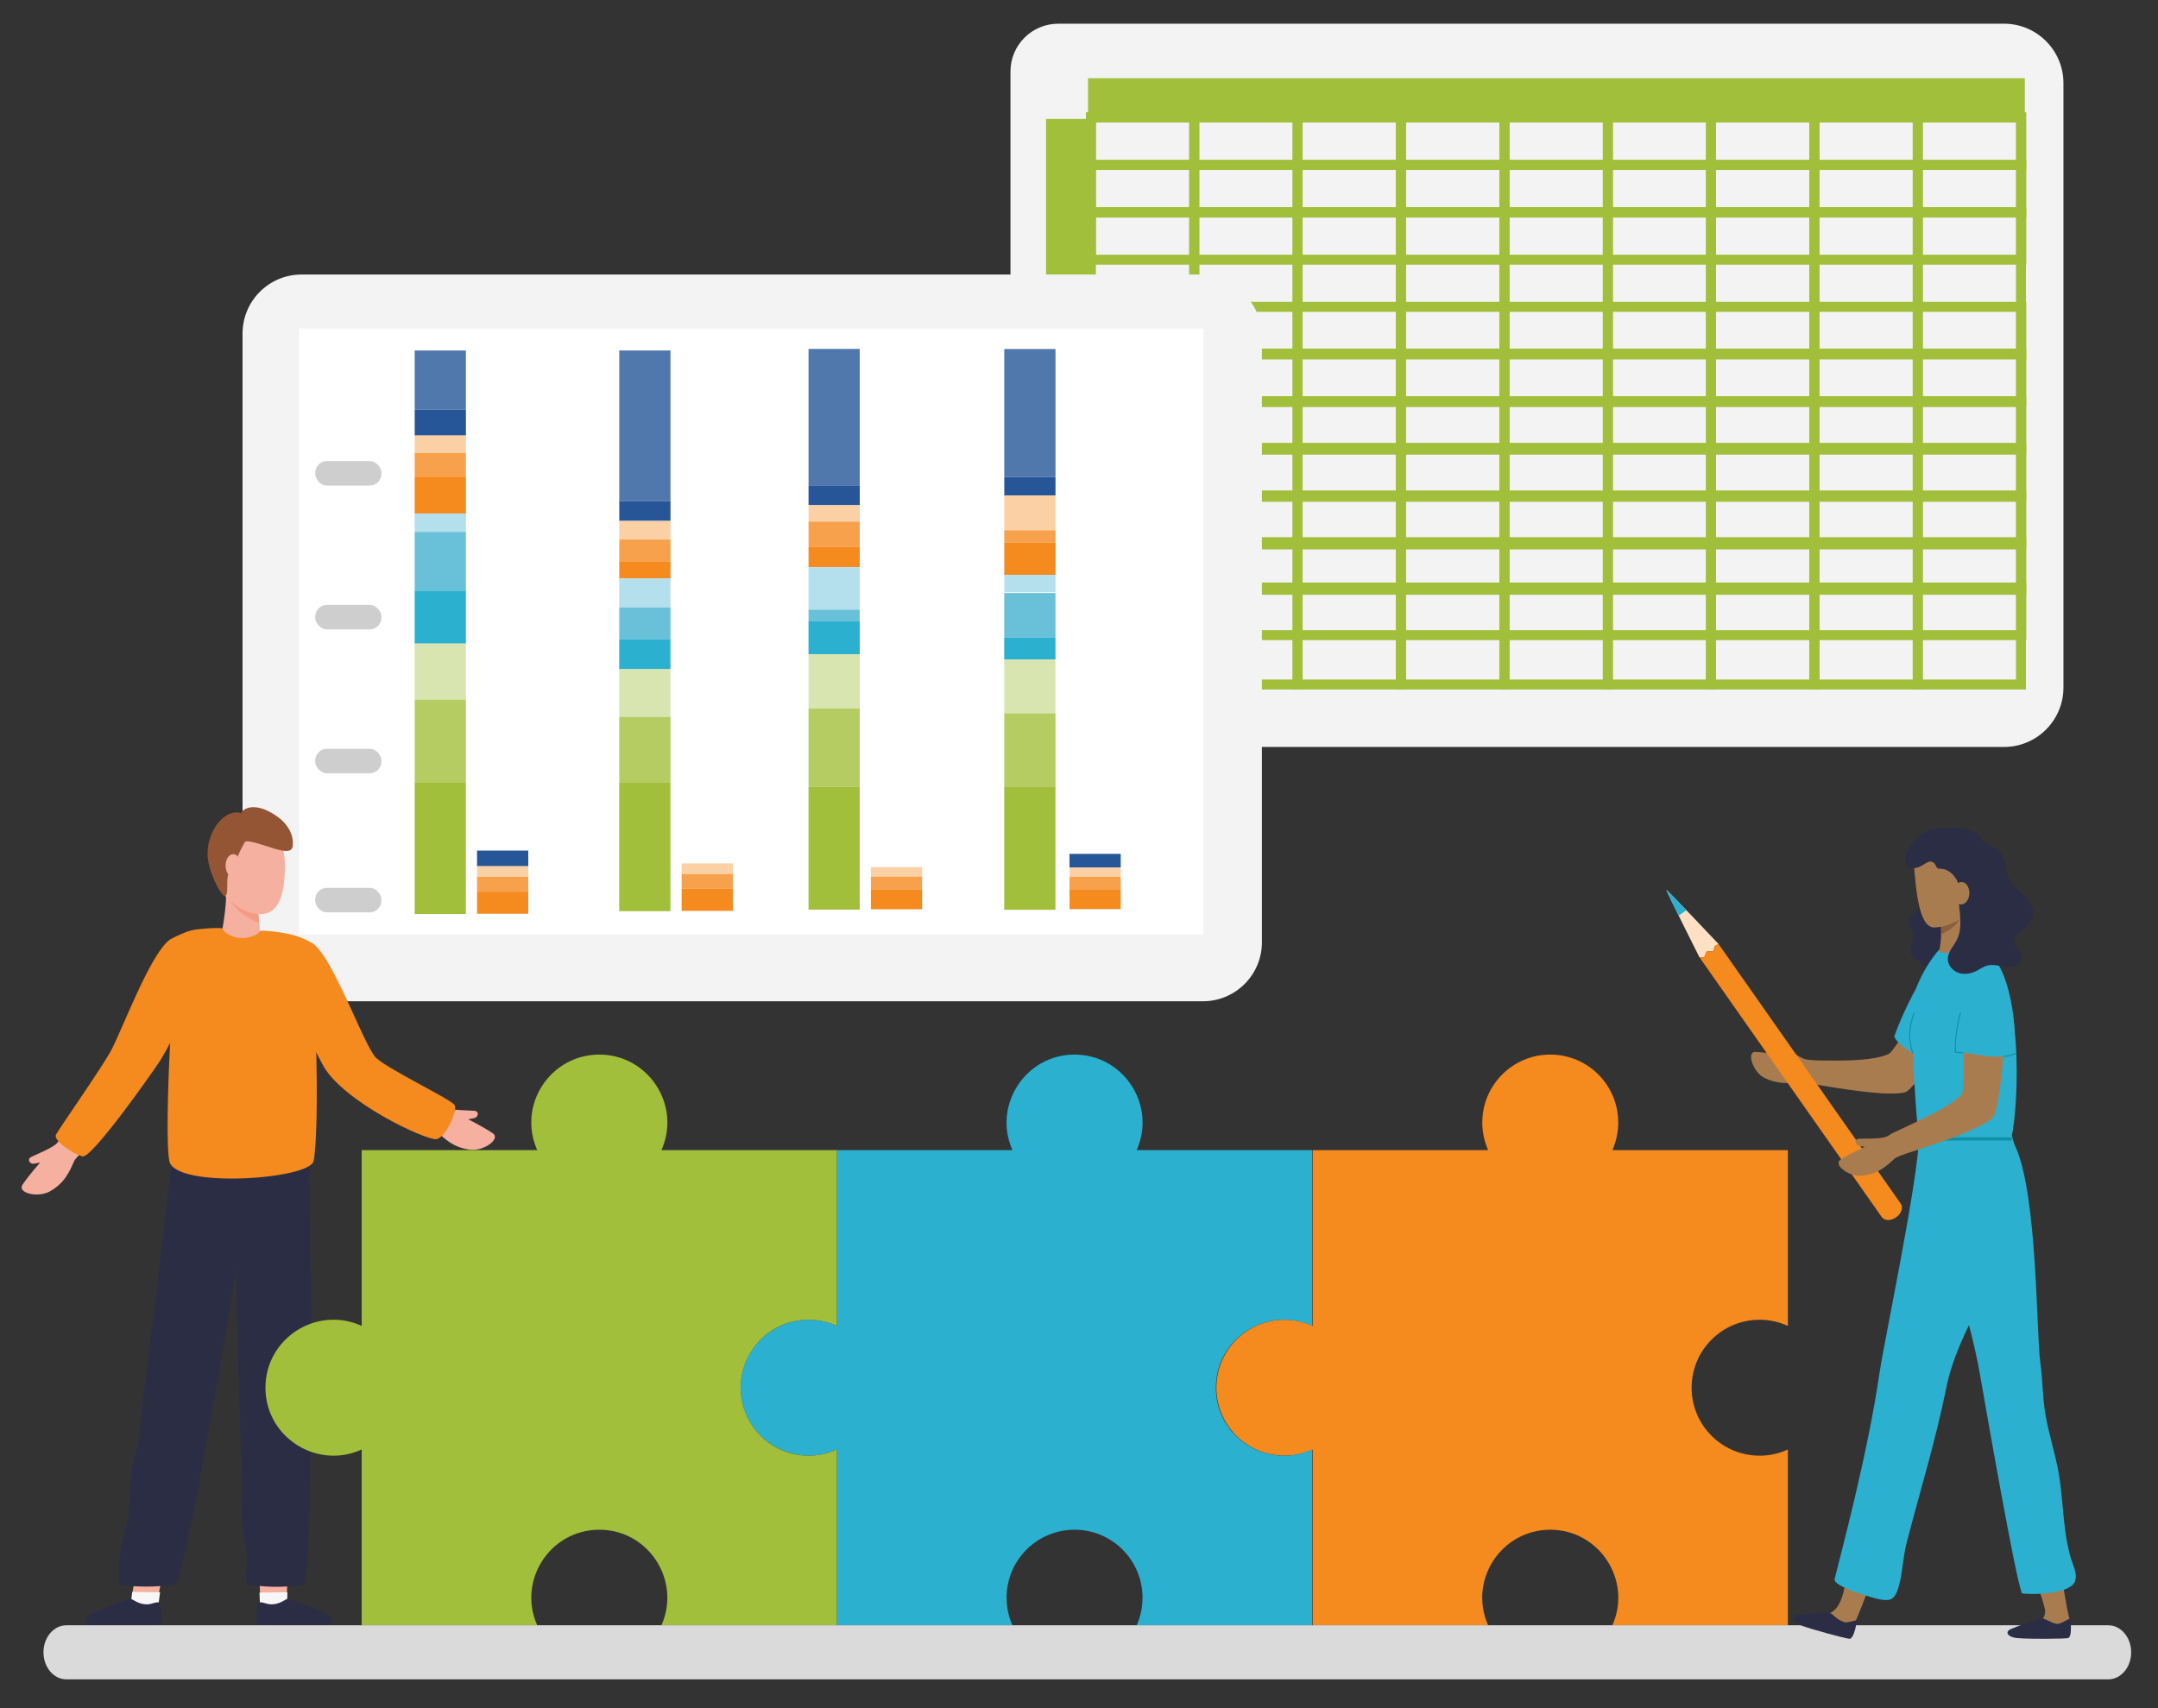
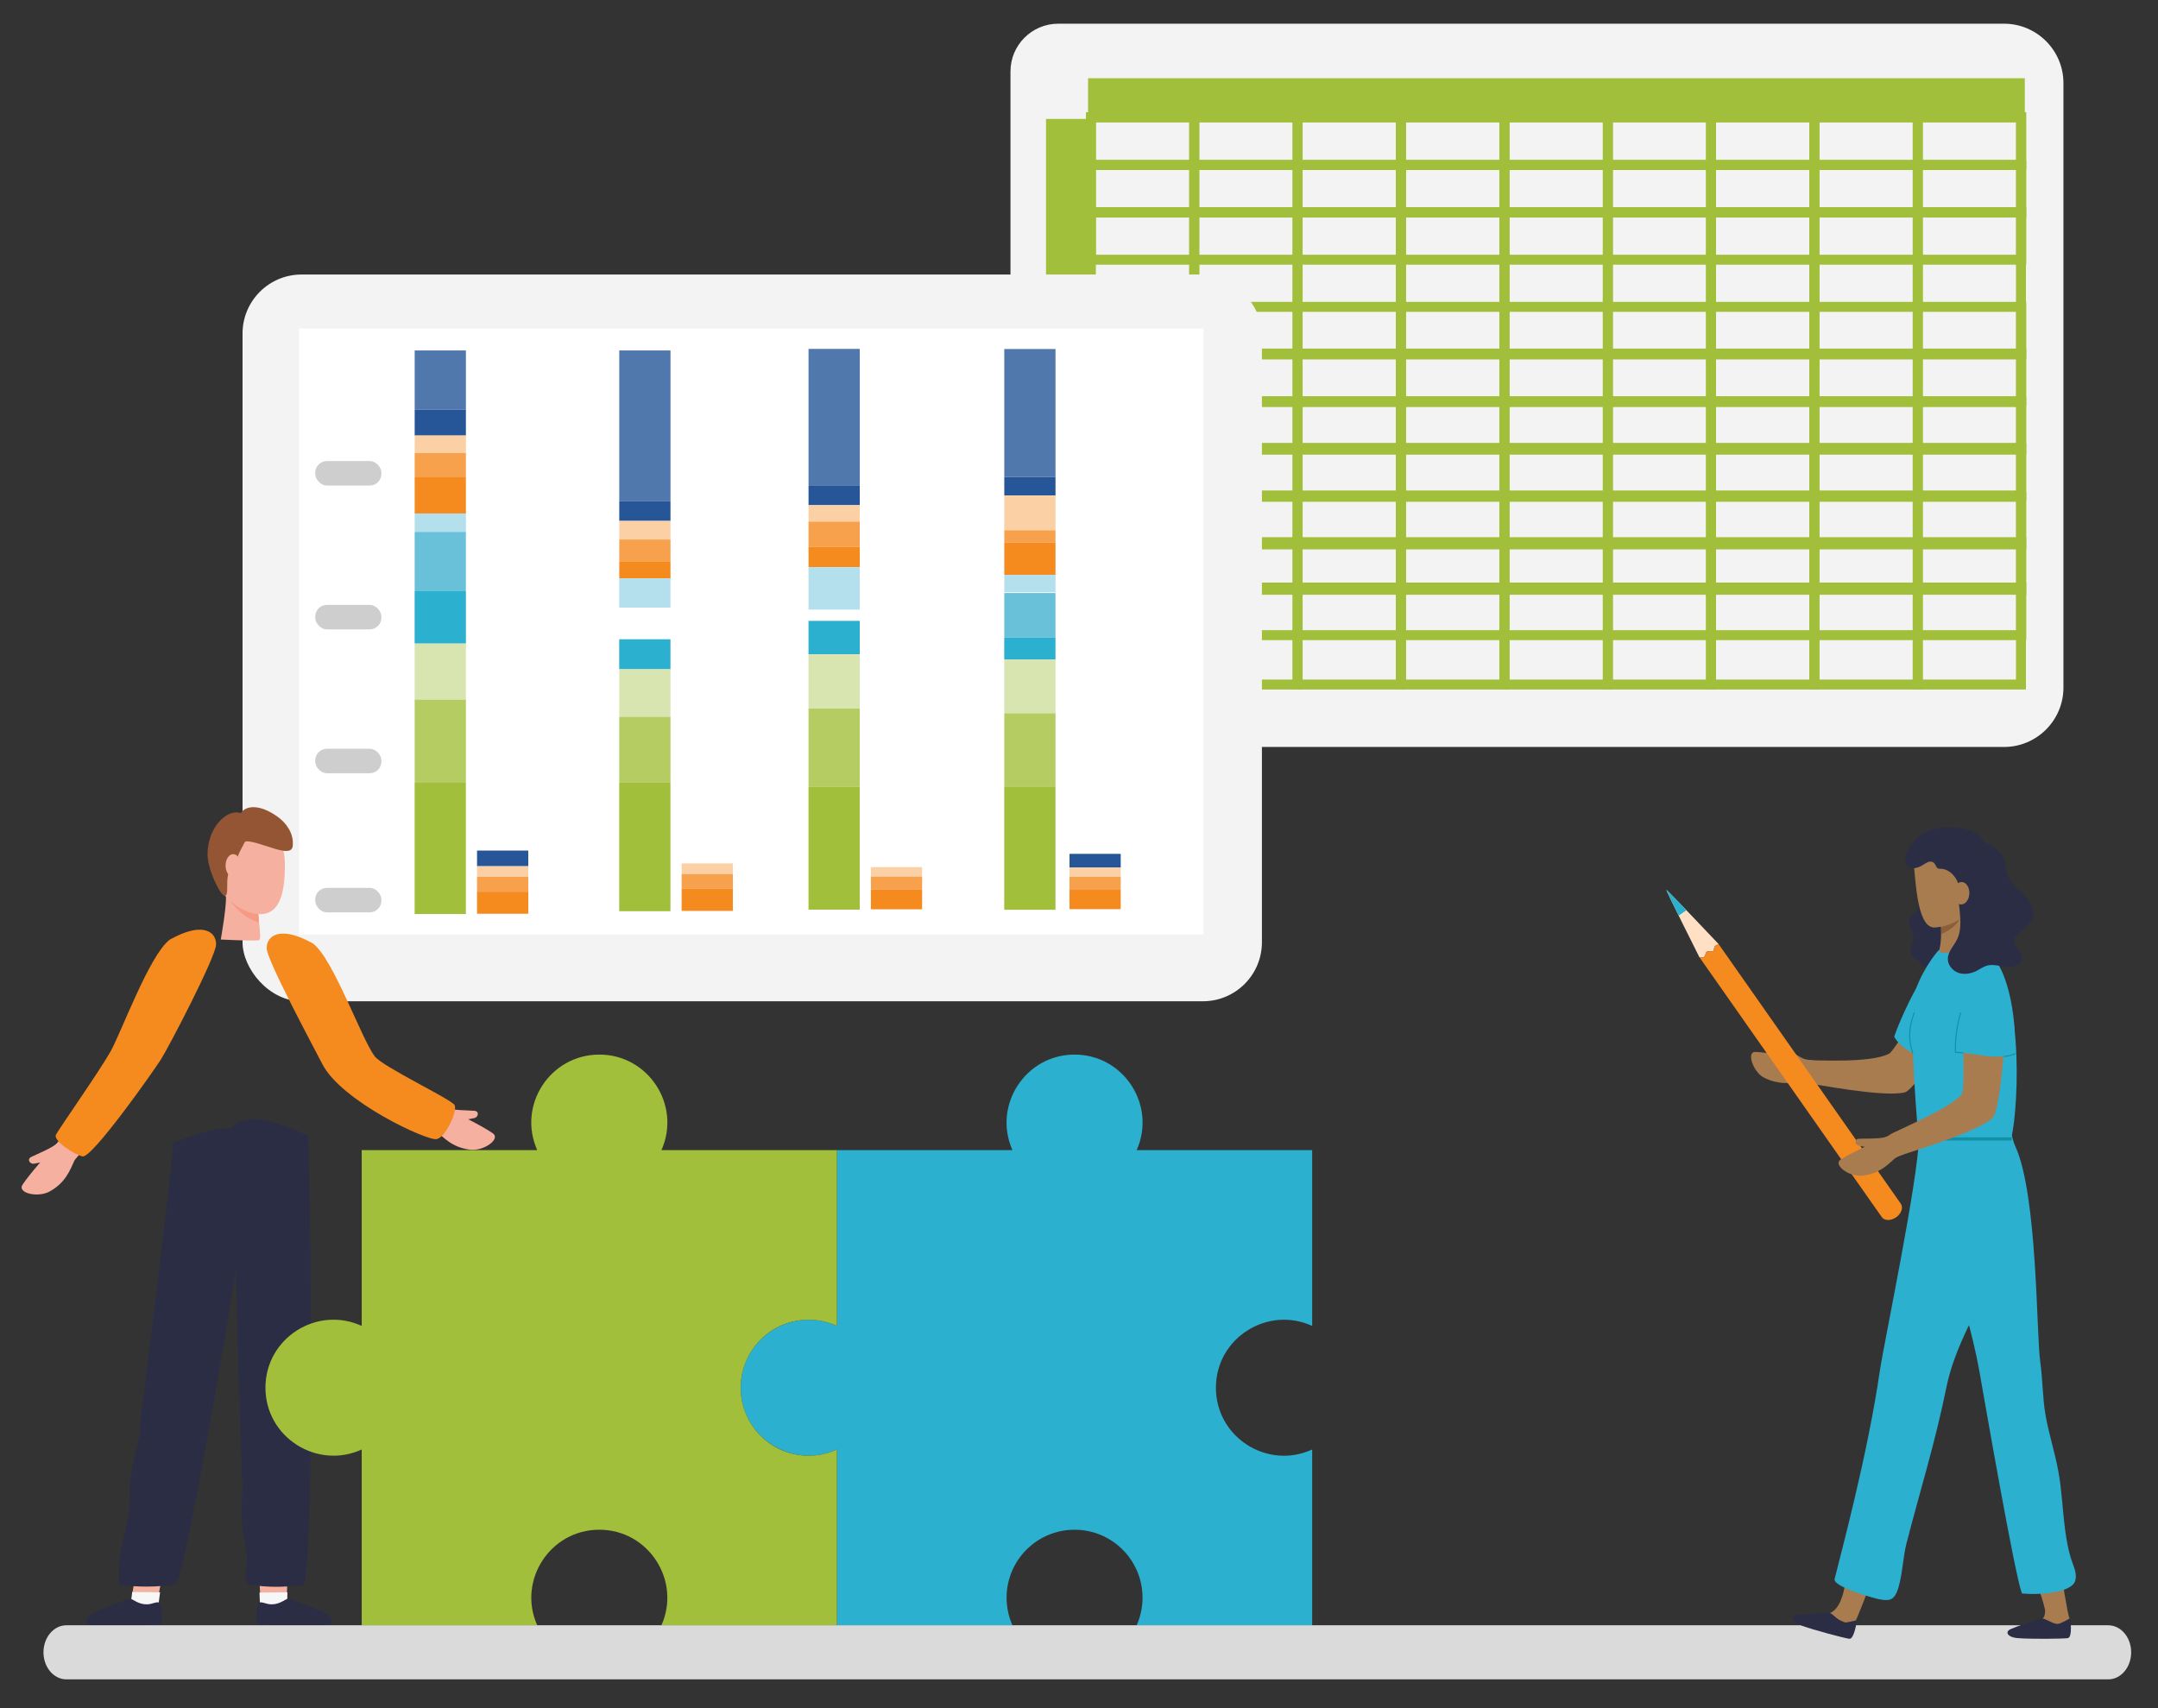
<svg xmlns="http://www.w3.org/2000/svg" id="Layer_1" viewBox="0 0 432.99 342.825">
  <rect x="0" y="0" width="432.99" height="342.825" fill="#333333" stroke="none" />
  <defs>
    <style>.cls-1{fill:#f5b09f;}.cls-2{fill:#f7a14c;}.cls-3{fill:#265698;}.cls-4{fill:#fbd0a5;}.cls-5{fill:#8b5e3c;}.cls-6,.cls-7{stroke:#a1bf3b;stroke-miterlimit:10;stroke-width:2px;}.cls-6,.cls-8{fill:#f3f3f3;}.cls-9{fill:#ffe0c4;}.cls-10{fill:#cecece;}.cls-11{fill:#2bb0cf;}.cls-12{fill:#2bb0cf;}.cls-13{fill:#b4cc62;}.cls-7{fill:none;}.cls-14{fill:#a1bf3b;}.cls-15{fill:#dadada;}.cls-16{fill:#a1bf3b;}.cls-17{fill:#f58a1f;}.cls-18{fill:#fff;}.cls-19{fill:#b4dfec;}.cls-20{fill:#0f90a5;}.cls-21{fill:#0f90a5;}.cls-22{fill:#5178ad;}.cls-23{fill:#2b2d45;}.cls-24{fill:#f58a1f;}.cls-25{fill:#69c0d9;}.cls-26{fill:#f7f7f7;}.cls-27{fill:#a97c50;}.cls-28{fill:#f59b84;}.cls-29{fill:#935533;}.cls-30{fill:#d9e5b1;}</style>
  </defs>
  <path class="cls-8" d="M212.333,4.756h189.756c6.584,0,11.929,5.345,11.929,11.929v121.285c0,6.584-5.345,11.929-11.929,11.929h-187.414c-6.584,0-11.929-5.345-11.929-11.929V14.343c0-5.291,4.296-9.587,9.587-9.587Z" />
  <rect class="cls-7" x="218.881" y="23.551" width="20.707" height="113.816" />
  <rect class="cls-7" x="239.65" y="23.551" width="20.707" height="113.816" />
  <rect class="cls-7" x="260.357" y="23.551" width="20.707" height="113.816" />
  <rect class="cls-6" x="281.126" y="23.551" width="20.707" height="113.816" />
  <rect class="cls-7" x="301.896" y="23.551" width="20.707" height="113.816" />
  <rect class="cls-7" x="322.602" y="23.551" width="20.707" height="113.816" />
  <rect class="cls-7" x="343.309" y="23.551" width="20.707" height="113.816" />
  <rect class="cls-7" x="364.079" y="23.551" width="20.707" height="113.816" />
  <rect class="cls-7" x="384.785" y="23.551" width="20.707" height="113.816" />
  <rect class="cls-14" x="218.314" y="15.696" width="187.953" height="8.659" />
  <rect class="cls-7" x="218.881" y="23.551" width="186.674" height="9.552" />
  <rect class="cls-7" x="218.881" y="33.103" width="186.674" height="9.552" />
  <rect class="cls-7" x="218.881" y="42.565" width="186.674" height="9.552" />
  <rect class="cls-7" x="218.881" y="117.907" width="186.674" height="9.552" />
  <rect class="cls-7" x="218.881" y="61.579" width="186.674" height="9.552" />
  <rect class="cls-7" x="218.881" y="70.952" width="186.674" height="9.552" />
  <rect class="cls-7" x="218.881" y="80.683" width="186.674" height="9.552" />
  <rect class="cls-7" x="218.881" y="89.877" width="186.674" height="9.552" />
  <rect class="cls-7" x="218.881" y="99.697" width="186.674" height="9.552" />
  <rect class="cls-7" x="218.881" y="108.802" width="186.674" height="9.552" />
  <rect class="cls-14" x="209.881" y="23.864" width="8.434" height="114.476" />
  <rect class="cls-8" x="48.666" y="55.089" width="204.53" height="145.839" rx="11.844" ry="11.844" />
  <g id="Integrated_Reporting">
    <rect class="cls-18" x="60.004" y="65.919" width="181.458" height="121.609" />
    <rect class="cls-22" x="83.203" y="70.326" width="10.278" height="11.904" />
    <rect class="cls-3" x="83.203" y="82.23" width="10.278" height="5.17" />
    <rect class="cls-4" x="83.203" y="87.399" width="10.278" height="3.487" />
    <rect class="cls-2" x="83.203" y="90.887" width="10.278" height="4.888" />
    <rect class="cls-17" x="83.203" y="95.775" width="10.278" height="7.271" />
    <rect class="cls-19" x="83.203" y="103.046" width="10.278" height="3.687" />
    <rect class="cls-25" x="83.203" y="106.733" width="10.273" height="11.791" />
    <rect class="cls-11" x="83.197" y="118.529" width="10.283" height="10.625" />
    <rect class="cls-30" x="83.197" y="129.149" width="10.283" height="11.229" />
    <rect class="cls-10" x="63.246" y="150.257" width="13.284" height="4.914" rx="2.347" ry="2.347" />
    <rect class="cls-10" x="63.246" y="121.387" width="13.284" height="4.914" rx="2.347" ry="2.347" />
    <rect class="cls-10" x="63.246" y="92.523" width="13.284" height="4.914" rx="2.347" ry="2.347" />
    <rect class="cls-13" x="83.203" y="140.383" width="10.278" height="16.705" />
    <rect class="cls-10" x="63.246" y="178.175" width="13.284" height="4.914" rx="2.347" ry="2.347" />
    <rect class="cls-14" x="83.197" y="157.088" width="10.278" height="26.338" />
    <rect class="cls-3" x="95.715" y="170.689" width="10.278" height="3.145" />
    <rect class="cls-4" x="95.715" y="173.834" width="10.278" height="2.122" />
    <rect class="cls-2" x="95.715" y="175.956" width="10.278" height="2.976" />
    <rect class="cls-17" x="95.715" y="178.937" width="10.278" height="4.428" />
    <rect class="cls-22" x="124.252" y="70.326" width="10.278" height="30.199" />
    <rect class="cls-3" x="124.252" y="100.525" width="10.278" height="4.014" />
    <rect class="cls-4" x="124.252" y="104.539" width="10.278" height="3.728" />
    <rect class="cls-2" x="124.252" y="108.267" width="10.278" height="4.362" />
    <rect class="cls-17" x="124.252" y="112.628" width="10.278" height="3.451" />
    <rect class="cls-19" x="124.252" y="116.08" width="10.278" height="5.855" />
-     <rect class="cls-25" x="124.252" y="121.934" width="10.273" height="6.356" />
    <rect class="cls-11" x="124.242" y="128.285" width="10.283" height="6.018" />
    <rect class="cls-30" x="124.242" y="134.303" width="10.283" height="9.541" />
    <rect class="cls-13" x="124.252" y="143.845" width="10.278" height="13.238" />
    <rect class="cls-14" x="124.242" y="157.088" width="10.278" height="25.766" />
    <rect class="cls-4" x="136.764" y="173.266" width="10.278" height="2.122" />
    <rect class="cls-2" x="136.764" y="175.388" width="10.278" height="2.976" />
    <rect class="cls-17" x="136.764" y="178.364" width="10.278" height="4.428" />
    <rect class="cls-22" x="162.228" y="70.014" width="10.278" height="27.484" />
    <rect class="cls-3" x="162.228" y="97.498" width="10.278" height="3.881" />
    <rect class="cls-4" x="162.228" y="101.379" width="10.278" height="3.288" />
    <rect class="cls-2" x="162.228" y="104.667" width="10.278" height="5.113" />
    <rect class="cls-17" x="162.228" y="109.78" width="10.278" height="4.055" />
    <rect class="cls-19" x="162.228" y="113.835" width="10.278" height="8.503" />
-     <rect class="cls-25" x="162.228" y="122.338" width="10.273" height="2.255" />
    <rect class="cls-11" x="162.223" y="124.593" width="10.283" height="6.703" />
    <rect class="cls-30" x="162.223" y="131.297" width="10.283" height="10.886" />
    <rect class="cls-13" x="162.228" y="142.183" width="10.278" height="15.733" />
    <rect class="cls-14" x="162.223" y="157.911" width="10.278" height="24.631" />
    <rect class="cls-4" x="174.74" y="174.013" width="10.278" height="1.887" />
    <rect class="cls-2" x="174.74" y="175.9" width="10.278" height="2.644" />
    <rect class="cls-17" x="174.74" y="178.543" width="10.278" height="3.932" />
    <rect class="cls-22" x="201.503" y="70.04" width="10.278" height="25.674" />
    <rect class="cls-3" x="201.503" y="95.714" width="10.278" height="3.722" />
    <rect class="cls-4" x="201.503" y="99.441" width="10.278" height="6.964" />
    <rect class="cls-2" x="201.503" y="106.405" width="10.278" height="2.49" />
    <rect class="cls-17" x="201.503" y="108.89" width="10.278" height="6.468" />
    <rect class="cls-19" x="201.503" y="115.359" width="10.278" height="3.503" />
    <rect class="cls-25" x="201.503" y="119.004" width="10.273" height="8.964" />
    <rect class="cls-11" x="201.493" y="127.973" width="10.283" height="4.397" />
    <rect class="cls-30" x="201.493" y="132.37" width="10.283" height="10.758" />
    <rect class="cls-13" x="201.503" y="143.129" width="10.278" height="14.813" />
    <rect class="cls-14" x="201.493" y="157.937" width="10.278" height="24.631" />
    <rect class="cls-3" x="214.588" y="171.349" width="10.278" height="2.756" />
    <rect class="cls-4" x="214.588" y="174.105" width="10.278" height="1.861" />
    <rect class="cls-2" x="214.588" y="175.961" width="10.278" height="2.608" />
    <rect class="cls-17" x="214.588" y="178.569" width="10.278" height="3.876" />
  </g>
  <path class="cls-1" d="M57.505,322.401c-1.762.207-3.537.268-5.307.181.168-3.596-.385-5.983-.217-9.579,1.828.386,3.872,1.474,5.676,1.88.032,3.257-.11,4.232-.153,7.517Z" />
  <polygon class="cls-26" points="57.662 319.532 52.069 319.595 52.171 322.323 57.588 322.62 57.662 319.532" />
  <path class="cls-23" d="M51.58,326.001c.959.178,11.229.175,14.049.123.221-.004.95.049.957-.934.006-.905-1.858-1.754-2.769-2.137-2.886-1.214-5.701-2.247-6.02-2.233-.483.021-1.602,1.165-3.352,1.134-1.088-.019-1.721-.541-2.395-.373-.574.144-.808,4.14-.47,4.419Z" />
  <path class="cls-1" d="M26.416,322.401c1.762.207,3.537.268,5.307.181-.168-3.596,1.24-5.983,1.072-9.579-1.828.386-3.872,1.474-5.676,1.88-.031,3.257-.746,4.232-.703,7.517Z" />
  <polygon class="cls-26" points="26.527 319.47 32.12 319.532 31.749 322.323 26.161 322.544 26.527 319.47" />
  <path class="cls-23" d="M32.341,326.001c-.959.178-11.229.175-14.049.123-.221-.004-.95.049-.957-.934-.006-.905,1.858-1.754,2.769-2.137,2.886-1.214,5.701-2.247,6.02-2.233.483.021,1.602,1.165,3.352,1.134,1.088-.019,1.721-.541,2.395-.373.574.144.808,4.14.47,4.419Z" />
  <path class="cls-23" d="M49.742,317.845c.097.085.223.145.389.17.715.108,1.434.195,2.154.265,2.549.248,5.095.189,7.635-.121.372-.045.743-.095,1.113-.148,2.107-9.297,1.314-79.409.768-90.11-3.235-1.417-11.722-5.377-15.128-1.766,0,1.358.032,2.717.057,4.075.047,2.532.102,5.064.159,7.597.077,3.408.158,6.816.243,10.223.099,3.985.202,7.97.309,11.956.114,4.264.233,8.529.356,12.793.123,4.246.251,8.491.385,12.736.064,2.022.13,4.045.198,6.067.033.97.066,1.94.099,2.909.032.923-.026,1.902.155,2.808.163.817-.005,1.705-.051,2.537-.053.96-.092,1.921-.102,2.882-.019,1.915.078,3.837.418,5.728.265,1.474.677,2.939.663,4.434-.012,1.268-.327,2.535-.185,3.804.048.428.074.906.364,1.16Z" />
  <path class="cls-23" d="M35.222,317.941c-3.826.594-7.544.582-11.377.075.01-.456.039-2.713.036-3.415-.006-1.368.197-2.73.476-4.07.465-2.229,1.141-4.423,1.431-6.678.33-2.567.153-5.174.487-7.74.351-2.7,1.256-5.3,1.706-7.984.213-1.271.158-2.534.316-3.797.155-1.229.308-2.458.462-3.686.93-7.447,1.846-14.895,2.743-22.345.753-6.251,1.496-12.503,2.203-18.759.383-3.391.835-6.791,1.049-10.197,3.235-1.417,12.958-5.014,16.364-1.403,0,6.696-13.659,88.431-15.897,89.998Z" />
  <path class="cls-1" d="M45.26,179.219c.451,1.454-.965,9.324-.965,9.324,0,0,6.747.324,7.603.153.856-.172-.428-4.864,0-7.496.428-2.632-6.638-1.981-6.638-1.981Z" />
  <path class="cls-28" d="M51.837,183.437s.102.941.144,1.692c-2.566-.736-4.372-2.44-5.869-4.401,2.481,1.668,5.725,2.709,5.725,2.709Z" />
  <path class="cls-1" d="M42.636,173.537c0,5.474,5.556,9.912,9.568,9.912s4.96-4.438,4.96-9.912-3.252-9.912-7.264-9.912-7.264,4.438-7.264,9.912Z" />
  <path class="cls-29" d="M58.731,169.796c-.184,1.743-2.927.752-5.143.04-2.215-.712-4.272-1.345-4.51-.791s-1.414,2.443-1.414,3.155-1.628,2.158-1.928,3.471c-.359,1.57.188,4.253-.682,4.094-.87-.158-3.411-5.177-3.412-8.367-.002-5.222,3.827-9.198,6.676-8.218.949-1.513,3.738-1.929,7.447.771,1.473,1.072,3.254,3.135,2.967,5.845Z" />
  <ellipse class="cls-1" cx="46.789" cy="173.698" rx="1.528" ry="2.299" />
-   <path class="cls-24" d="M36.239,187.85c.686-.727,1.562-.985,2.41-1.19,1.198-.289,4.76-.534,5.985-.385.204.911,2.103,1.937,3.764,1.975,1.651.038,3.513-.691,3.799-1.46,1.061-.121,4.287.305,5.323.568.909.231,3.986,1.217,4.089,1.409,1.685,3.112,2.665,37.15,1.323,44.202-.708,3.722-27.715,5.589-28.939.081s.904-43.776,2.246-45.199Z" />
  <path class="cls-1" d="M98.899,227.438c-2.026-1.426-6.865-3.814-8.912-4.817-.651-.319-2.511-1.504-2.663-1.421-1.006.543-2.563,4.515-1.838,4.633.24.039,1.798.855,1.92.972,1.635,1.577,3.382,3.446,6.874,3.907,2.754.363,6.225-2.143,4.62-3.273Z" />
  <path class="cls-1" d="M89.478,222.345c-.857-.29,1.039,2.609,1.9,2.635.862.025,2.892-.422,3.833-.619.689-.145,1.079-1.355-.051-1.454s-4.258-.079-5.682-.561Z" />
  <path class="cls-24" d="M62.798,189.337c4.056,3.004,9.712,19.111,12.389,22.647,1.586,2.095,15.453,8.644,16.033,9.789.58,1.145-1.717,6.36-3.573,6.818-1.856.458-19.191-7.584-22.993-15.096-1.354-2.674-11.002-20.548-11.135-23.127-.122-2.369,2.396-4.89,9.279-1.03Z" />
  <path class="cls-1" d="M4.508,237.761c1.348-2.079,4.946-6.1,6.472-7.794.485-.538,1.768-2.332,1.941-2.312,1.136.128,4.062,3.233,3.434,3.612-.208.126-1.349,1.464-1.419,1.618-.929,2.074-1.852,4.459-4.921,6.189-2.42,1.364-6.576.334-5.507-1.314Z" />
  <path class="cls-1" d="M11.349,229.522c.687-.589.01,2.809-.78,3.154s-2.841.688-3.787.856c-.693.123-1.506-.855-.495-1.369,1.011-.513,3.921-1.662,5.063-2.641Z" />
  <path class="cls-24" d="M34.073,188.556c-4.056,3.004-9.743,18.634-11.917,22.498-2.175,3.864-10.352,15.514-10.932,16.659-.58,1.145,3.48,3.893,5.335,4.351,1.856.458,14.034-16.83,15.658-19.349,1.624-2.519,11.002-20.548,11.135-23.127.122-2.369-2.396-4.89-9.279-1.03Z" />
-   <path class="cls-24" d="M353.052,292.118c-7.532,0-13.638-6.106-13.638-13.638s6.106-13.638,13.638-13.638c2.027,0,3.948.445,5.677,1.238v-35.275h-35.213c.754-1.694,1.175-3.566,1.175-5.539,0-7.532-6.106-13.639-13.637-13.639s-13.639,6.106-13.639,13.639c0,1.972.421,3.845,1.175,5.539h-35.213v35.274c-1.728-.792-3.65-1.238-5.676-1.238-7.532,0-13.639,6.106-13.639,13.639s6.106,13.639,13.639,13.639c2.026,0,3.948-.446,5.676-1.238v35.276h35.213c-4.025-9.045,2.643-19.177,12.464-19.177s16.478,10.153,12.462,19.177h35.213v-35.276c-1.729.793-3.65,1.238-5.677,1.238Z" />
  <path class="cls-12" d="M263.279,266.081v-35.275h-35.213c4.003-8.994-2.593-19.176-12.462-19.176s-16.455,10.205-12.462,19.176h-35.213v35.275c-8.956-4.107-19.315,2.414-19.315,12.4s10.383,16.496,19.315,12.4v35.276h35.213c-.753-1.693-1.176-3.566-1.176-5.538,0-7.532,6.106-13.638,13.638-13.638s13.638,6.106,13.638,13.638c0,1.972-.422,3.845-1.175,5.538h35.213v-35.275c-8.956,4.107-19.315-2.414-19.315-12.4s10.382-16.496,19.315-12.4Z" />
  <path class="cls-16" d="M162.251,292.119c-7.532,0-13.638-6.106-13.638-13.638s6.106-13.638,13.638-13.638c2.027,0,3.948.445,5.677,1.238v-35.275h-35.213c4.017-9.024-2.623-19.177-12.462-19.177s-16.489,10.132-12.464,19.177h-35.213v35.274c-8.955-4.107-19.315,2.415-19.315,12.4s10.383,16.496,19.315,12.4v35.274h35.213c-4.002-8.991,2.59-19.175,12.464-19.175s16.455,10.206,12.462,19.175h35.213v-35.275c-1.729.793-3.65,1.238-5.677,1.238Z" />
  <path class="cls-15" d="M423.016,326.156H13.312c-2.535,0-4.59,2.429-4.59,5.425h0c0,2.996,2.055,5.425,4.59,5.425h409.705c2.535,0,4.59-2.429,4.59-5.425h0c0-2.996-2.055-5.425-4.59-5.425Z" />
  <path class="cls-27" d="M409.847,324.802c-.295.203.527,1.892,2.462,1.887.663-.002,3.054-1.679,2.977-1.819-.57-1.039-1.359-8.111-2.267-10.8-.088-.26-5.284.344-5.082,1.316.299,1.436,1.673,4.522,2.356,7.518.145.638-.061,1.632-.446,1.898Z" />
  <path class="cls-23" d="M404.877,328.735c2.746.218,8.969.141,10.028,0,.951-.126.56-3.933.388-3.933s-1.685,1.037-2.463,1.081c-.778.043-2.377-1.037-2.982-1.081-.605-.043-5.057,1.513-6.424,2.125-1.202.538-.662,1.641,1.453,1.809Z" />
  <path class="cls-12" d="M403.648,227.854c.156.874.442,1.571.767,2.298,4.412,9.84,4.162,37.671,4.943,43.097.515,3.581.443,7.173,1.066,10.729.676,3.86,1.915,7.591,2.603,11.449.68,3.814.818,7.698,1.323,11.535.254,1.93.595,3.854,1.154,5.719.427,1.427,1.273,2.864.917,4.41-.641,2.781-8.091,2.967-10.456,2.697-.097-.011-.195-.022-.29-.046-1.474-4.002-7.185-37.015-8.504-44.438-3.027-17.036-10.283-31.393-12.115-47.25,2.863,0,16.341-.173,18.594-.199Z" />
  <path class="cls-27" d="M379.055,211.438c-3.896,2.049-15.342,1.194-16.099,1.371-1.032.241-1.921,4.335-.299,4.547,1.489.195,15.382,2.911,19.535,1.857,2.217-.563,12.347-16.268,14.212-19.824.623-1.187-6.415-5.1-7.588-3.229-.52.83-8.529,14.631-9.762,15.279Z" />
  <path class="cls-27" d="M352.203,211.094c2.347.073,7.371,1.016,9.493,1.422.674.129,2.758.289,2.826.439.454.984-.627,4.879-1.243,4.556-.204-.107-1.848-.376-2.008-.356-2.137.264-4.693.49-7.431-.952-2.057-1.083-3.497-5.166-1.637-5.109Z" />
  <path class="cls-27" d="M362.238,212.596c.814.268-1.797,1.235-2.464.764-.667-.471-2.43-2.023-3.027-2.499-.522-.416-.046-1.641.866-1.073s3.271,2.363,4.624,2.808Z" />
  <path class="cls-12" d="M393.248,190.457c5.674,1.923.269,16.416-2.753,21.916-2.879,1.683-9.243-1.783-10.434-4.344.483-1.628,7.512-19.495,13.186-17.572Z" />
  <path class="cls-27" d="M367.011,323.789c-.447.178,4.423,2.62,4.914,2.231.491-.388,4.832-11.93,4.584-12.046-1.706-.8-4.263-1.829-5.245-1.686-1.078.156-.106,9.853-4.252,11.501Z" />
  <path class="cls-23" d="M361.396,326.194c2.588.942,8.606,2.527,9.665,2.674.951.132,1.589-3.641,1.423-3.687-.166-.046-1.9.55-2.662.385s-2.015-1.634-2.586-1.837c-.572-.203-5.277.109-6.758.334-1.302.198-1.076,1.405.918,2.131Z" />
  <path class="cls-12" d="M385.054,228.053c-.22,9.062-7.036,41.279-7.91,47.273-2.428,16.664-7.792,36.458-9.041,41.544-.383,1.559,7.903,3.868,8.914,4.056,1.831.34,2.832.329,3.588-1.482,1.05-2.514,1.205-6.957,1.888-9.604,2.799-10.86,5.8-20.366,8.024-31.367,3.425-16.942,19.03-29.534,13.131-50.62-2.313-.036-16.011.285-18.594.199Z" />
  <path class="cls-23" d="M385.112,175.787c-.008,1.645-.017,3.291-.025,4.936-.003.641-.02,1.327-.382,1.853-.421.612-1.237.892-1.559,1.563-.257.537-.123,1.181.098,1.733s.527,1.082.614,1.672c.121.829-.205,1.648-.368,2.47-.163.822-.101,1.812.569,2.306.408.301.995.379,1.259.813.093.153.134.336.239.482.141.196.376.296.603.376.944.331,1.973.468,2.95.255.977-.213,1.894-.803,2.388-1.682.339-.603.466-1.303.553-1.992.552-4.351-.298-8.872-2.389-12.715-.27-.496-.566-.988-.979-1.369-.849-.782-2.069-.988-3.217-1.014-.206-.005-.502.141-.389.316l.035-.004Z" />
  <path class="cls-27" d="M394.906,181.993c-.169,2.11-.169,4.136,0,5.148.169,1.013,4.333,5.123,4.333,5.123,0,0-11.289.702-10.328-1.138.803-1.535.728-7.186-.032-8.114-.76-.928,6.027-1.019,6.027-1.019Z" />
  <path class="cls-5" d="M389.457,185.967s2.759-.67,3.849-1.65c-.617,1.113-1.773,2.289-3.828,3.15.019-.784-.02-1.5-.02-1.5Z" />
  <path class="cls-27" d="M397.009,178.321c0,5.133-5.889,7.799-8.961,7.799-2.331,0-3.276-4.592-3.714-9.12-.5-5.166-.898-6.844,2.474-8.835,2.987-1.763,10.201,5.023,10.201,10.156Z" />
  <path class="cls-12" d="M389.078,190.609c.232,1.939,5.391-1.167,7.934-.845,9.538,5.297,7.955,32.435,6.636,38.192-5.148,0-18.594.187-18.594.187-.432-.76-1.618-19.897-1.414-25.947.159-4.715,4.363-10.625,5.438-11.588Z" />
  <path class="cls-21" d="M383.775,211.374c-.042,0-.081-.026-.095-.068-1.137-3.332-.484-5.969.304-8.109.019-.052.078-.079.129-.06.052.019.079.077.06.129-.775,2.107-1.418,4.702-.302,7.975.018.053-.01.11-.063.128-.011.004-.022.005-.032.005Z" />
  <path class="cls-9" d="M342.192,191.525c.107-.409.18-.617.587-.635.245-.011.572.089.792.036.381-.092.309-.473.4-.83.106-.414.564-.455.862-.639,0,0-10.35-10.951-10.474-10.865s6.612,13.49,6.612,13.49c.238-.051.554.137.778.064.252-.083.37-.347.442-.621Z" />
  <path class="cls-24" d="M344.833,189.457l36.549,52.097c.431.614.247,1.522-.387,2.238-.015.019-.031.036-.048.053-.145.158-.313.305-.502.437-.266.187-.546.325-.827.414-.023.008-.047.014-.07.021-.808.238-1.597.074-1.988-.483l-36.588-52.153c.238-.052.554.137.778.063.252-.082.37-.347.442-.62.003-.014.007-.027.01-.04.008-.03.016-.059.023-.088.092-.325.191-.491.553-.507.245-.01.573.089.792.036.08-.02.139-.051.185-.093.018-.016.034-.034.047-.054.12-.165.103-.43.169-.683.106-.415.564-.455.862-.639Z" />
  <path class="cls-12" d="M338.366,182.657c-2.12-2.212-3.955-4.101-4.007-4.065-.052.036,1.1,2.408,2.455,5.153l1.551-1.088Z" />
  <rect class="cls-20" x="384.78" y="228.243" width="18.881" height=".635" />
  <path class="cls-27" d="M393.737,219.298c-1.159,2.616-13.872,7.842-14.446,8.366-.782.715.504,4.834,2.023,4.226,1.394-.558,15.69-4.751,18.53-7.589,1.618-1.617,2.854-19.714,2.743-23.728-.037-1.34-8.765-2.28-8.874-.075-.048.978.588,17.526.024,18.799Z" />
  <path class="cls-27" d="M369.308,232.696c1.963-1.288,6.618-3.402,8.588-4.288.626-.282,2.424-1.347,2.566-1.264.936.545,2.289,4.354,1.599,4.443-.229.03-1.729.754-1.848.862-1.597,1.444-3.308,3.16-6.63,3.489-2.619.259-5.83-2.221-4.275-3.242Z" />
  <path class="cls-27" d="M378.386,228.162c.82-.248-.886,2.292-1.702,2.29-.817-.002-2.885-.341-3.789-.556-.649-.154-.98-1.317.093-1.376,1.073-.059,4.034.056,5.398-.357Z" />
  <path class="cls-12" d="M397.988,191.358c4.462-.004,6.941,13.514,6.112,19.735-2.782,2.065-7.462.18-11.766.059-.138-1.692-.338-19.79,5.654-19.794Z" />
  <path class="cls-21" d="M393.83,211.374s-.006,0-.008,0l-1.496-.121c-.052-.004-.091-.046-.093-.098-.059-2.534.26-4.986,1.036-7.949.014-.054.068-.086.123-.072.054.014.086.069.072.123-.762,2.909-1.081,5.32-1.031,7.803l1.405.113c.055.004.097.053.092.108-.004.053-.048.093-.1.093Z" />
  <path class="cls-23" d="M406.211,179.776c-1.139-1.146-2.515-2.136-3.195-3.608-.519-1.123-.569-2.402-.88-3.601-.31-1.199-1.345-2.276-3.081-3.066-2.093-.952-1.245-2.323-4.777-3.154-1.563-.368-6.163-.692-8.539.954-1.651,1.144-4.962,4.712-2.787,6.677.32.29.864.32,1.47.195,1.61-.331,2.346-1.71,3.431-1.143.647.338.542,1.329,1.27,1.301,2.859-.108,4.508,3.456,3.955,5.136-.473,1.437,1.081,6.011-.386,9.02-.636,1.304-1.822,2.423-1.869,3.877-.041,1.275.929,2.444,2.122,2.859s2.538.173,3.664-.405c.69-.354,1.328-.834,2.074-1.04.899-.248,1.852-.073,2.77.089.918.162,1.882.308,2.765.006.883-.302,1.638-1.201,1.459-2.126-.217-1.117-1.639-1.815-1.554-2.95.036-.482.352-.894.69-1.236,1.104-1.115,2.661-1.95,3.084-3.469.436-1.564-.549-3.171-1.688-4.317Z" />
  <path class="cls-27" d="M395.139,179.314c-.048,1.243-.805,2.222-1.691,2.187s-1.565-1.071-1.517-2.314c.048-1.243.805-2.222,1.691-2.187.886.035,1.565,1.071,1.517,2.314Z" />
  <path class="cls-20" d="M402.145,212.114c-.052,0-.096-.04-.1-.093-.005-.055.037-.104.092-.108.719-.057,1.604-.293,2.256-.602.051-.023.11-.002.134.048.024.05.002.11-.048.134-.672.318-1.585.561-2.326.62-.003,0-.006,0-.008,0Z" />
</svg>